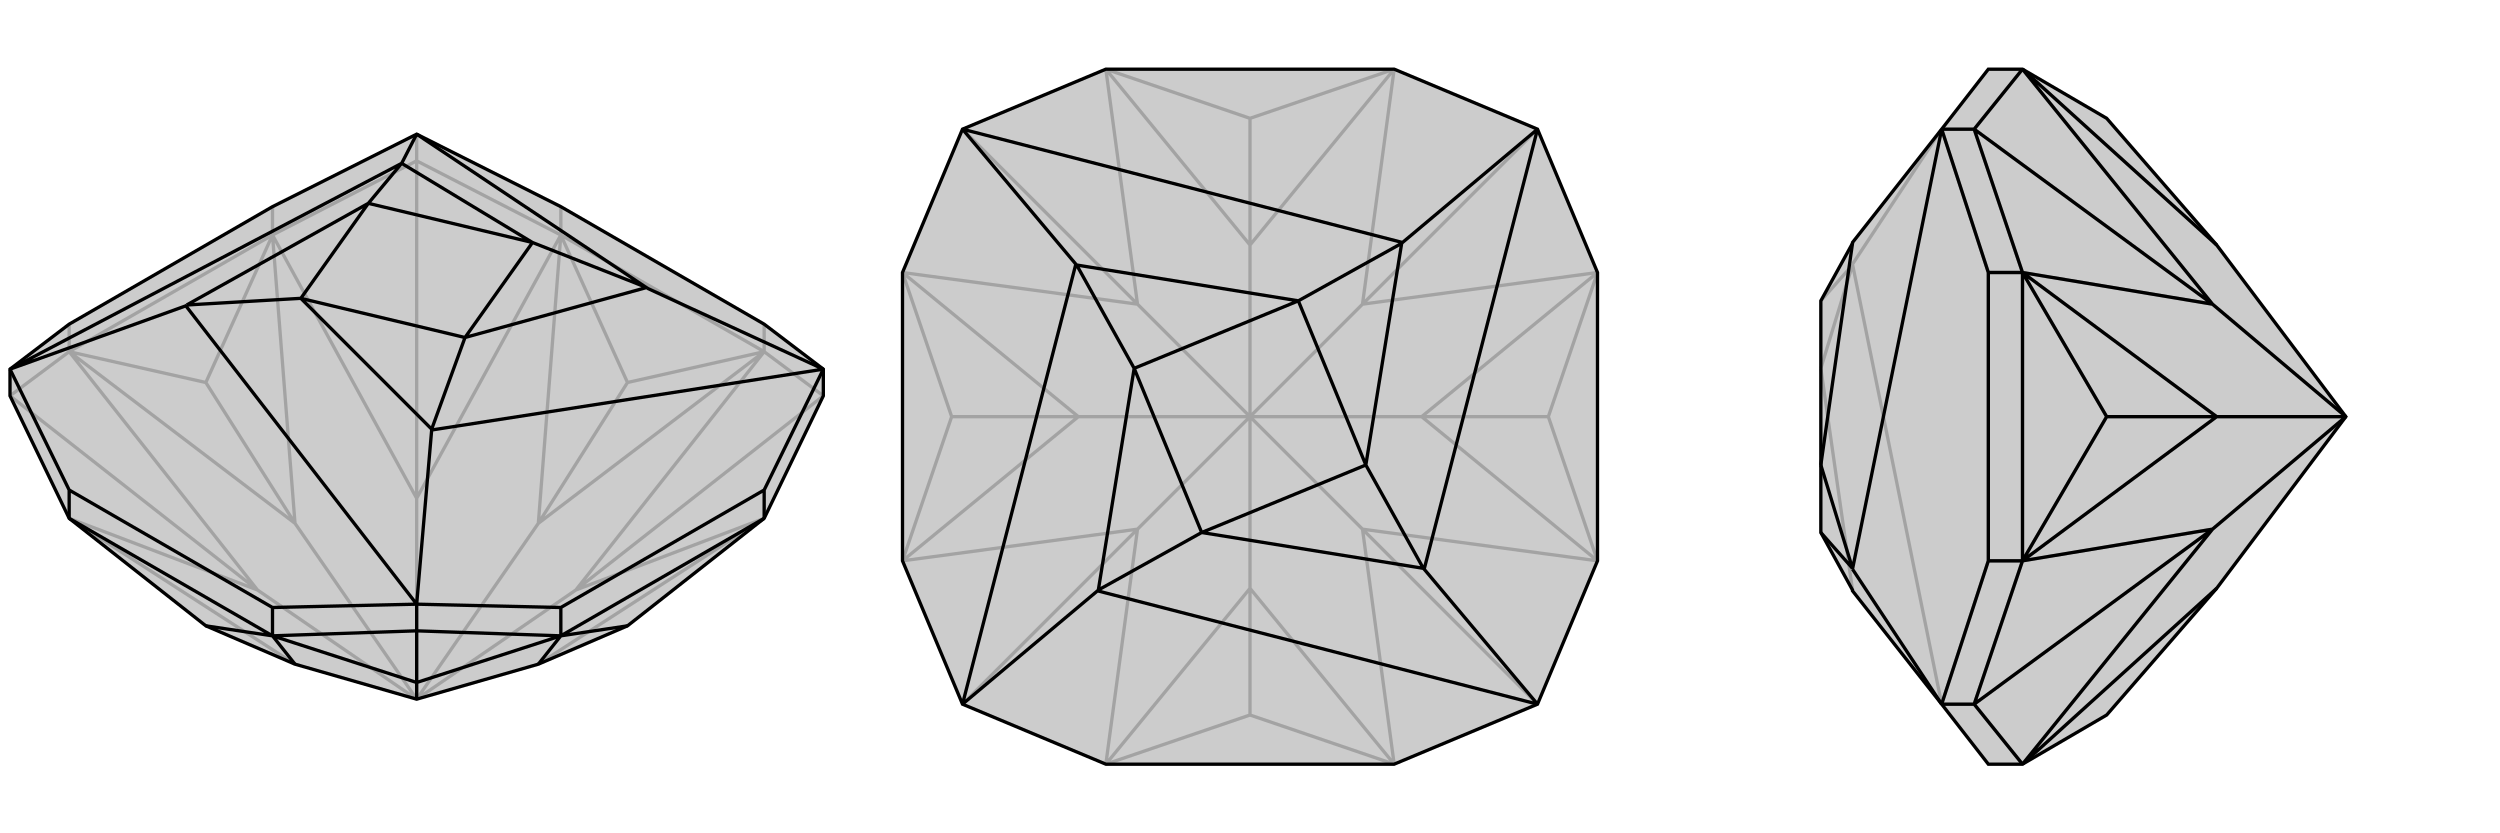
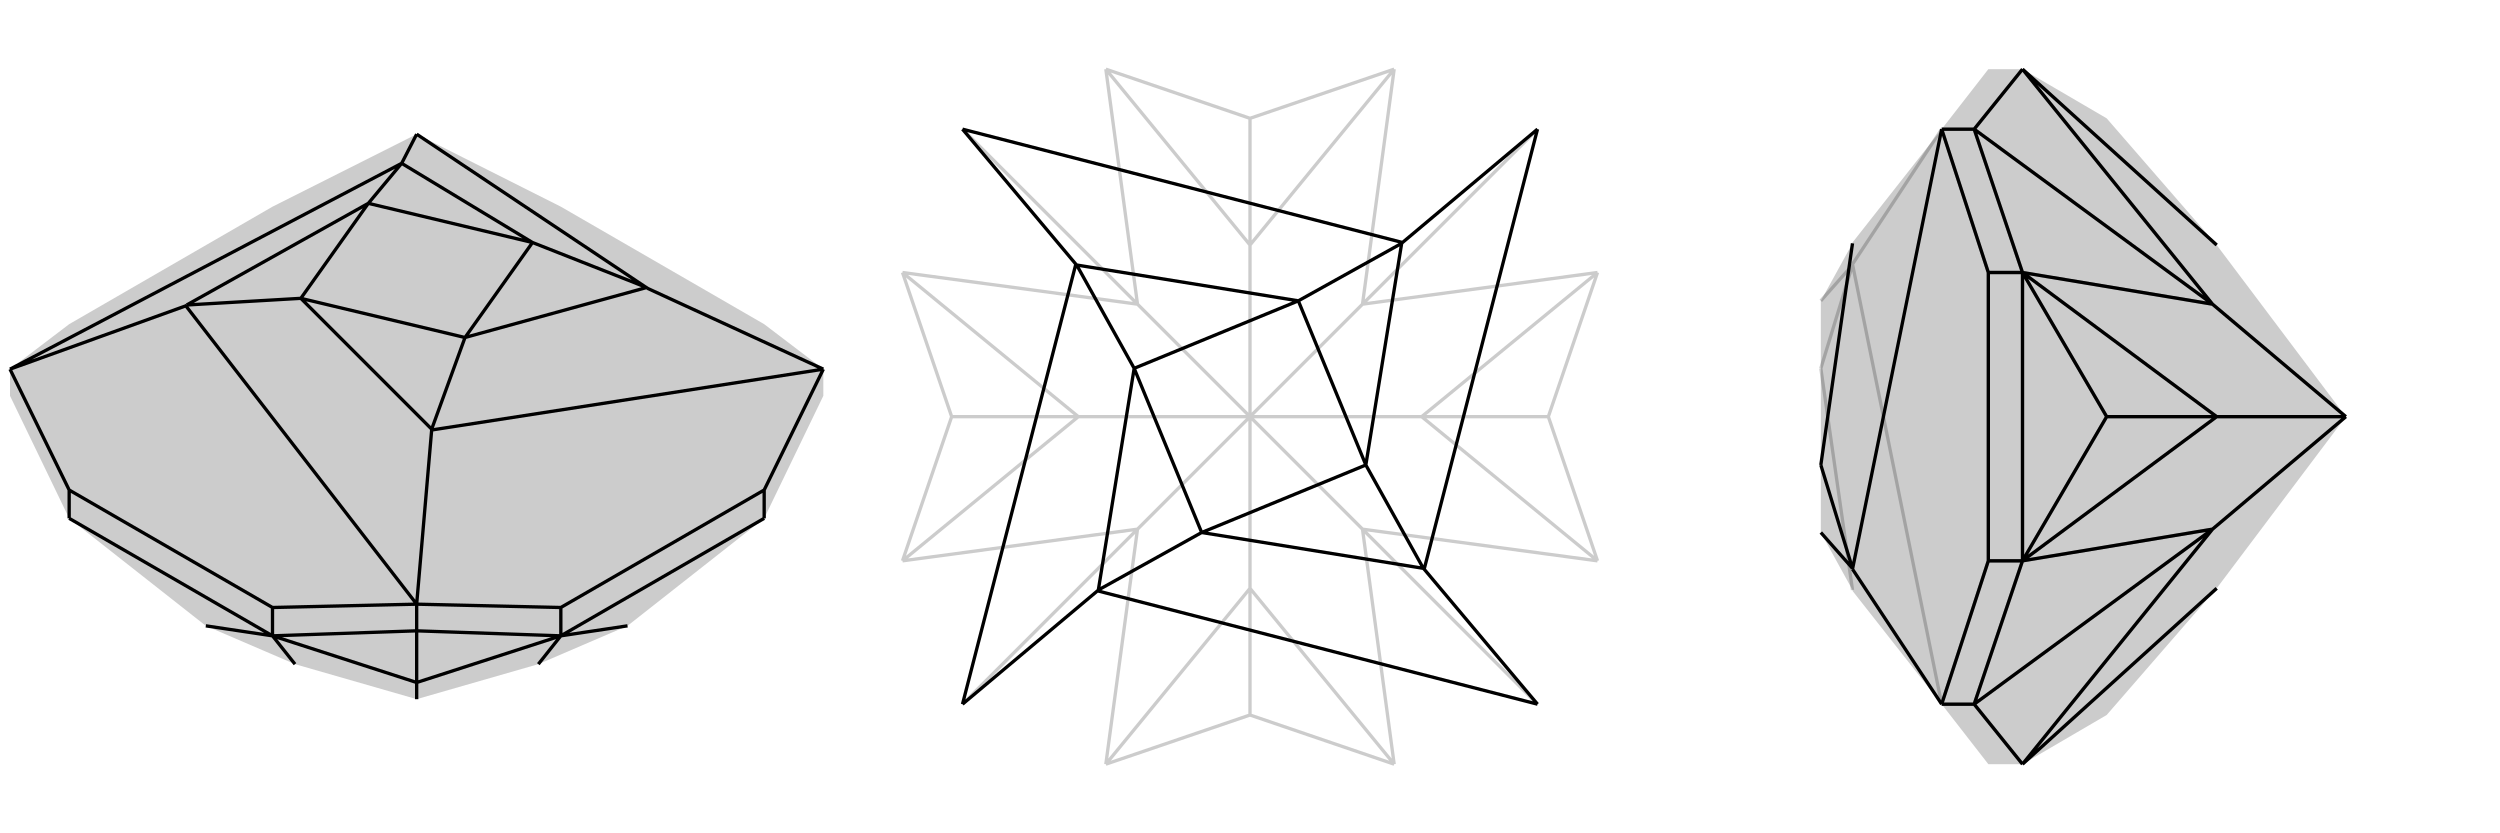
<svg xmlns="http://www.w3.org/2000/svg" viewBox="0 0 3000 1000">
  <g stroke="currentColor" stroke-width="4" fill="none" transform="translate(0 82)">
    <path fill="currentColor" stroke="none" fill-opacity=".2" d="M83,540L247,669L354,715L500,757L646,715L753,669L917,540L988,393L988,361L917,307L673,166L500,79L327,166L83,307L12,361L12,393z" />
-     <path stroke-opacity=".2" d="M12,393L309,626M500,111L500,516M988,393L691,626M354,546L247,377M646,546L753,377M12,393L83,340M500,111L327,200M500,111L673,200M500,111L500,79M917,340L988,393M83,340L83,307M327,200L327,166M673,200L673,166M917,340L917,307M83,540L309,626M83,540L354,715M83,340L309,626M83,340L354,546M309,626L500,757M327,200L500,516M327,200L354,546M354,546L500,757M673,200L500,516M673,200L646,546M500,516L500,757M917,340L691,626M917,340L646,546M500,757L646,546M917,540L691,626M917,540L646,715M500,757L691,626M83,340L247,377M327,200L247,377M83,340L327,200M673,200L753,377M917,340L753,377M673,200L917,340" />
-     <path d="M83,540L247,669L354,715L500,757L646,715L753,669L917,540L988,393L988,361L917,307L673,166L500,79L327,166L83,307L12,361L12,393z" />
    <path d="M500,675L500,737M673,681L500,675M500,675L327,681M500,675L500,643M83,540L83,506M327,681L327,647M917,540L917,506M673,681L673,647M673,681L500,737M673,681L646,715M327,681L500,737M327,681L354,715M500,757L500,737M327,681L247,669M327,681L83,540M673,681L753,669M917,540L673,681M83,506L12,361M327,647L500,643M83,506L327,647M988,361L917,506M500,643L673,647M917,506L673,647M500,643L223,285M500,643L518,434M988,361L518,434M988,361L777,264M518,434L518,433M500,79L777,264M500,79L482,114M777,264L776,263M12,361L223,285M12,361L482,114M223,285L224,284M482,114L482,114M518,433L361,276M518,433L558,323M776,263L558,323M776,263L639,209M482,114L639,209M482,114L442,162M224,284L361,276M224,284L442,162M361,276L558,323M558,323L639,209M442,162L639,209M361,276L442,162" />
  </g>
  <g stroke="currentColor" stroke-width="4" fill="none" transform="translate(1000 0)">
-     <path fill="currentColor" stroke="none" fill-opacity=".2" d="M673,917L845,845L917,673L917,327L845,155L673,83L327,83L155,155L83,327L83,673L155,845L327,917z" />
    <path stroke-opacity=".2" d="M155,845L365,635M155,155L365,365M845,155L635,365M845,845L635,635M294,500L142,500M500,294L500,142M706,500L858,500M500,706L500,858M327,917L365,635M327,917L500,706M83,673L365,635M83,673L294,500M365,635L500,500M83,327L365,365M83,327L294,500M294,500L500,500M327,83L365,365M327,83L500,294M365,365L500,500M673,83L635,365M673,83L500,294M500,500L500,294M917,327L635,365M917,327L706,500M500,500L635,365M917,673L635,635M917,673L706,500M500,500L706,500M673,917L635,635M673,917L500,706M500,706L500,500M500,500L635,635M327,917L500,858M673,917L500,858M83,673L142,500M83,327L142,500M327,83L500,142M673,83L500,142M917,327L858,500M917,673L858,500" />
-     <path d="M673,917L845,845L917,673L917,327L845,155L673,83L327,83L155,155L83,327L83,673L155,845L327,917z" />
    <path d="M845,845L317,709M845,845L709,683M845,155L709,683M845,155L683,291M709,683L708,682M155,155L683,291M155,155L291,317M683,291L682,292M155,845L317,709M155,845L291,317M317,709L318,708M291,317L292,318M708,682L442,639M708,682L639,558M682,292L639,558M682,292L558,361M292,318L558,361M292,318L361,442M318,708L442,639M318,708L361,442M442,639L639,558M639,558L558,361M361,442L558,361M442,639L361,442" />
  </g>
  <g stroke="currentColor" stroke-width="4" fill="none" transform="translate(2000 0)">
    <path fill="currentColor" stroke="none" fill-opacity=".2" d="M815,500L660,294L528,142L427,83L386,83L330,155L223,291L223,292L185,361L185,361L185,558L185,639L185,639L223,708L223,709L330,845L386,917L427,917L528,858L660,706z" />
    <path stroke-opacity=".2" d="M369,845L655,635M369,155L655,365M660,500L528,500M369,845L427,917M369,845L427,673M369,845L330,845M369,155L427,327M369,155L427,83M369,155L330,155M427,673L386,673M427,327L386,327M427,917L655,635M427,917L660,706M427,673L655,635M427,673L660,500M655,635L815,500M427,327L655,365M427,327L660,500M660,500L815,500M427,83L655,365M427,83L660,294M655,365L815,500M427,673L528,500M427,327L528,500M427,673L427,327M330,845L386,673M330,155L386,327M386,673L386,327M330,155L223,317M330,845L223,317M223,317L223,318M223,318L185,361M223,318L185,442M223,708L185,442" />
-     <path d="M815,500L660,294L528,142L427,83L386,83L330,155L223,291L223,292L185,361L185,361L185,558L185,639L185,639L223,708L223,709L330,845L386,917L427,917L528,858L660,706z" />
    <path d="M369,155L655,365M369,845L655,635M660,500L528,500M427,83L369,155M369,155L427,327M369,155L330,155M427,673L369,845M369,845L427,917M369,845L330,845M427,327L386,327M427,673L386,673M427,83L655,365M427,83L660,294M427,327L655,365M427,327L660,500M815,500L655,365M427,673L655,635M427,673L660,500M815,500L660,500M427,917L655,635M427,917L660,706M815,500L655,635M427,327L528,500M427,673L528,500M427,327L427,673M330,155L386,327M330,845L386,673M386,327L386,673M330,845L223,683M330,155L223,683M223,683L223,682M223,682L185,639M223,682L185,558M223,292L185,558" />
  </g>
</svg>